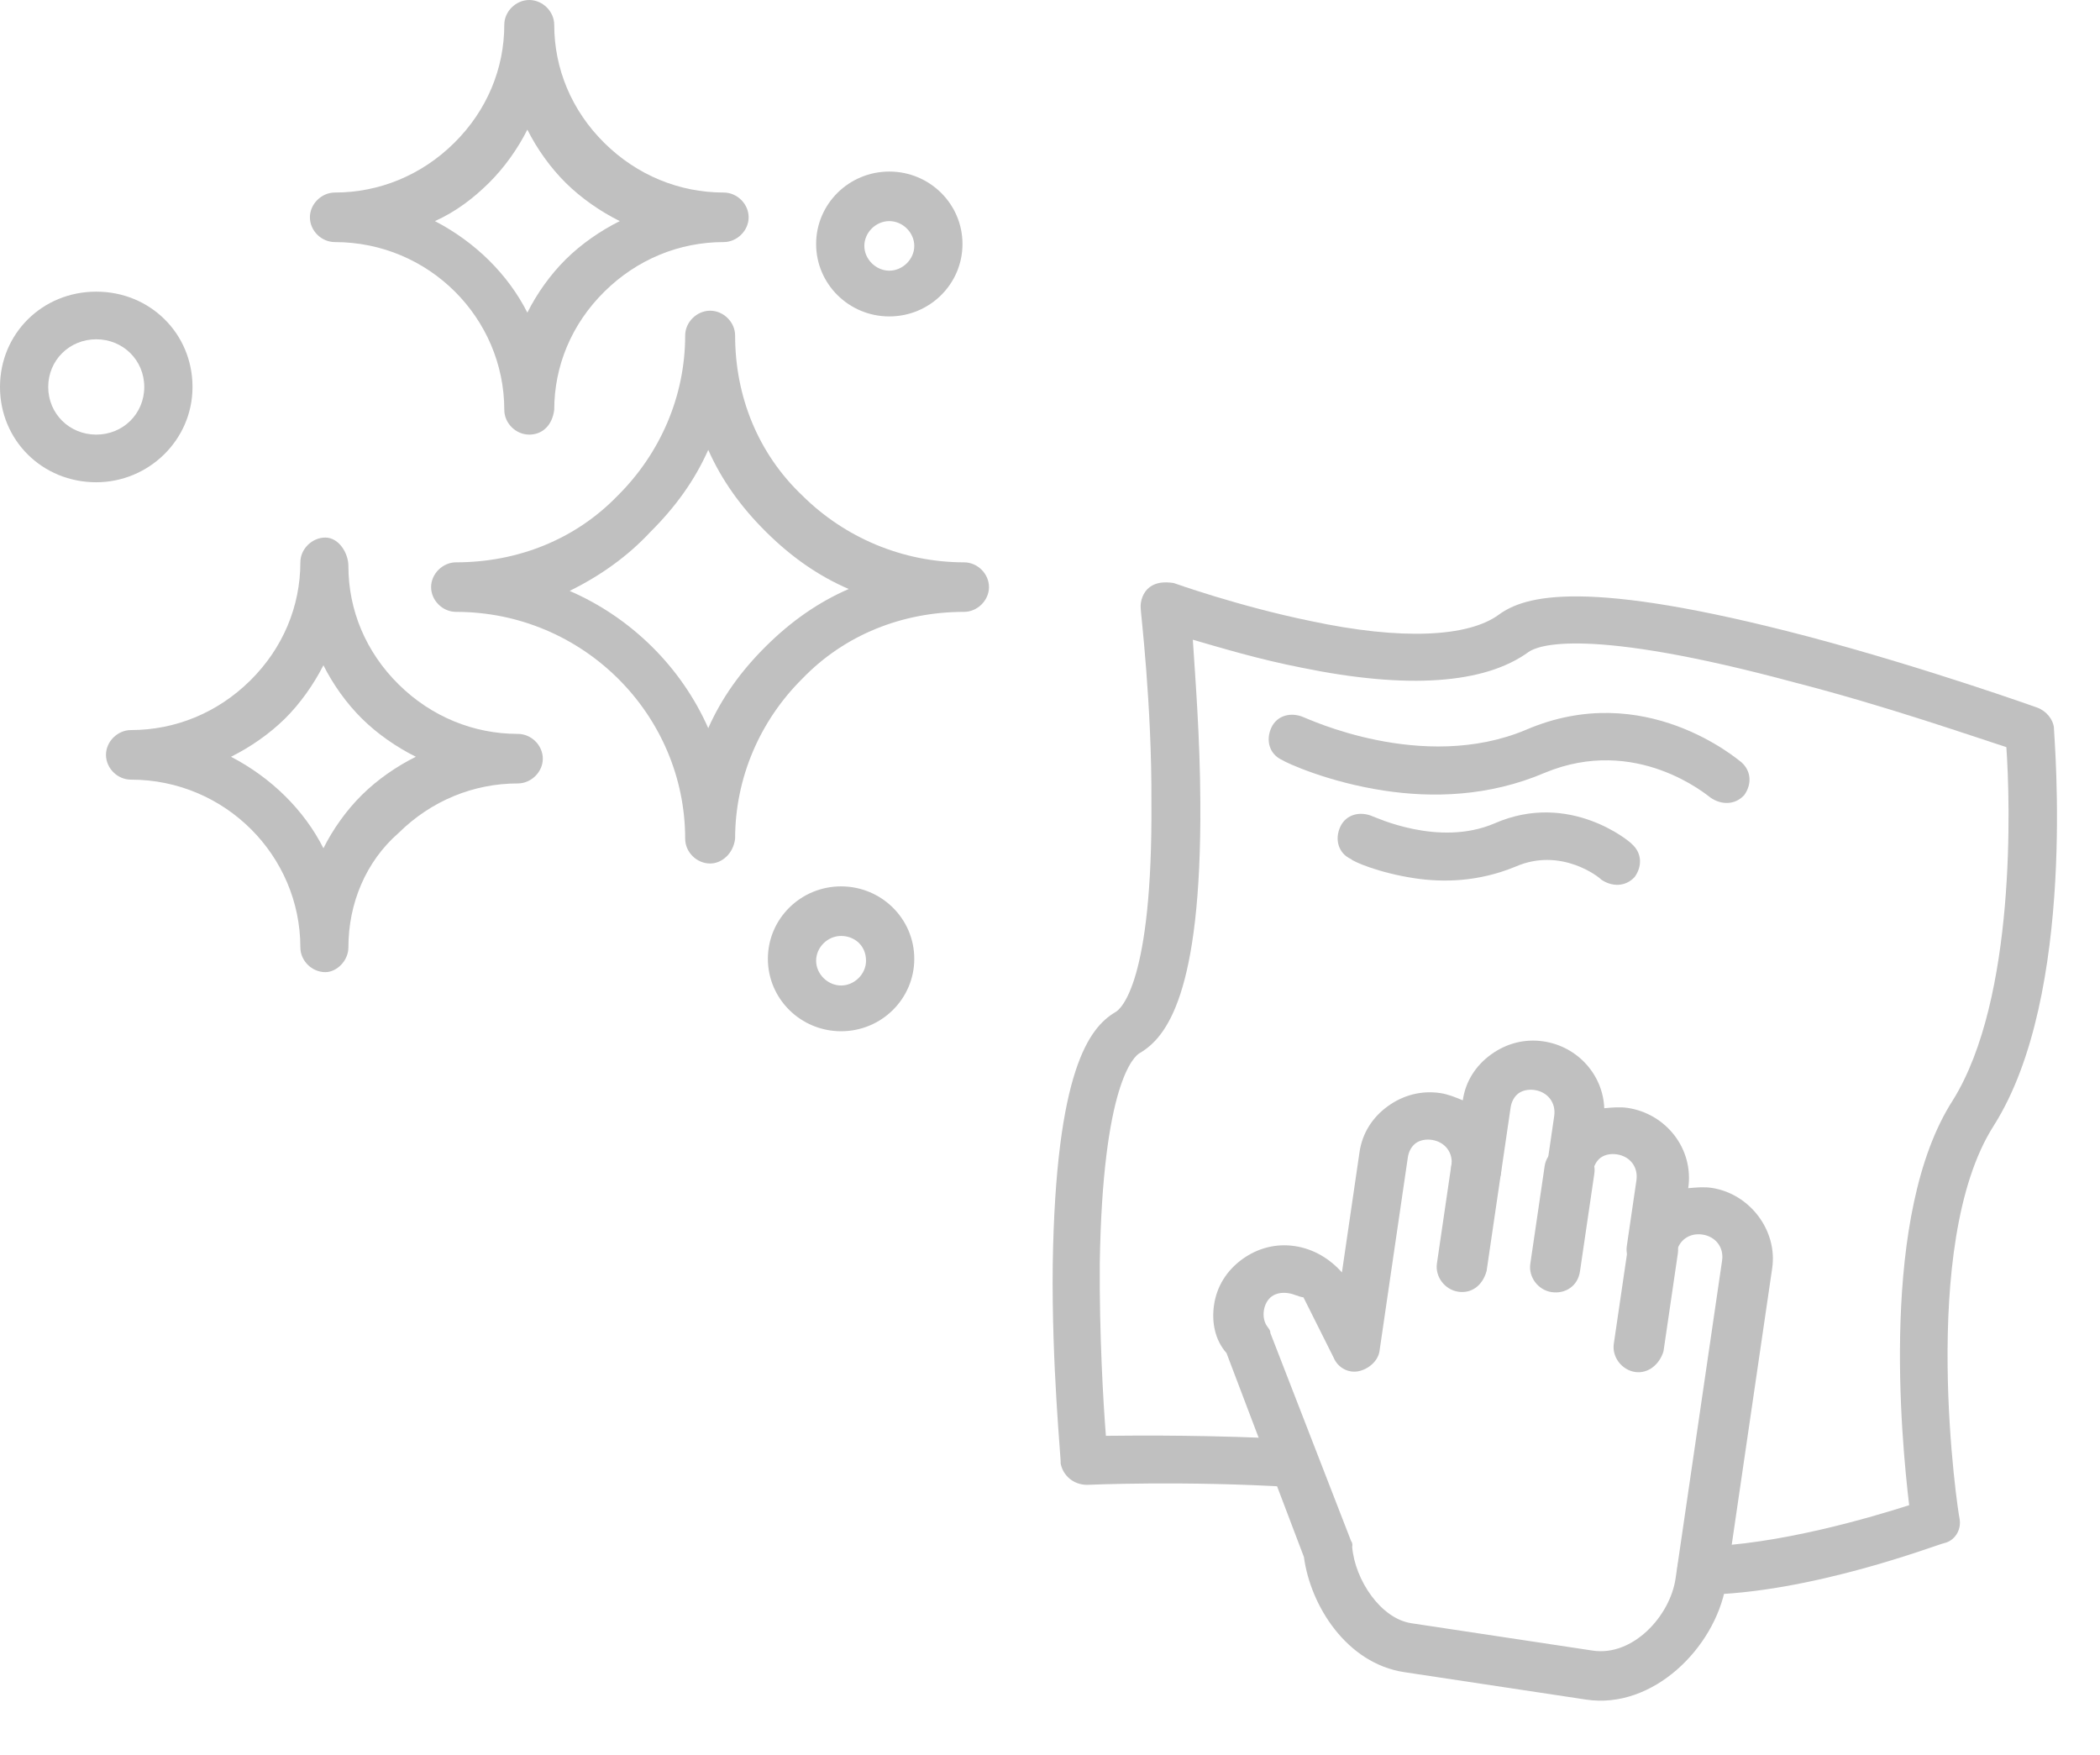
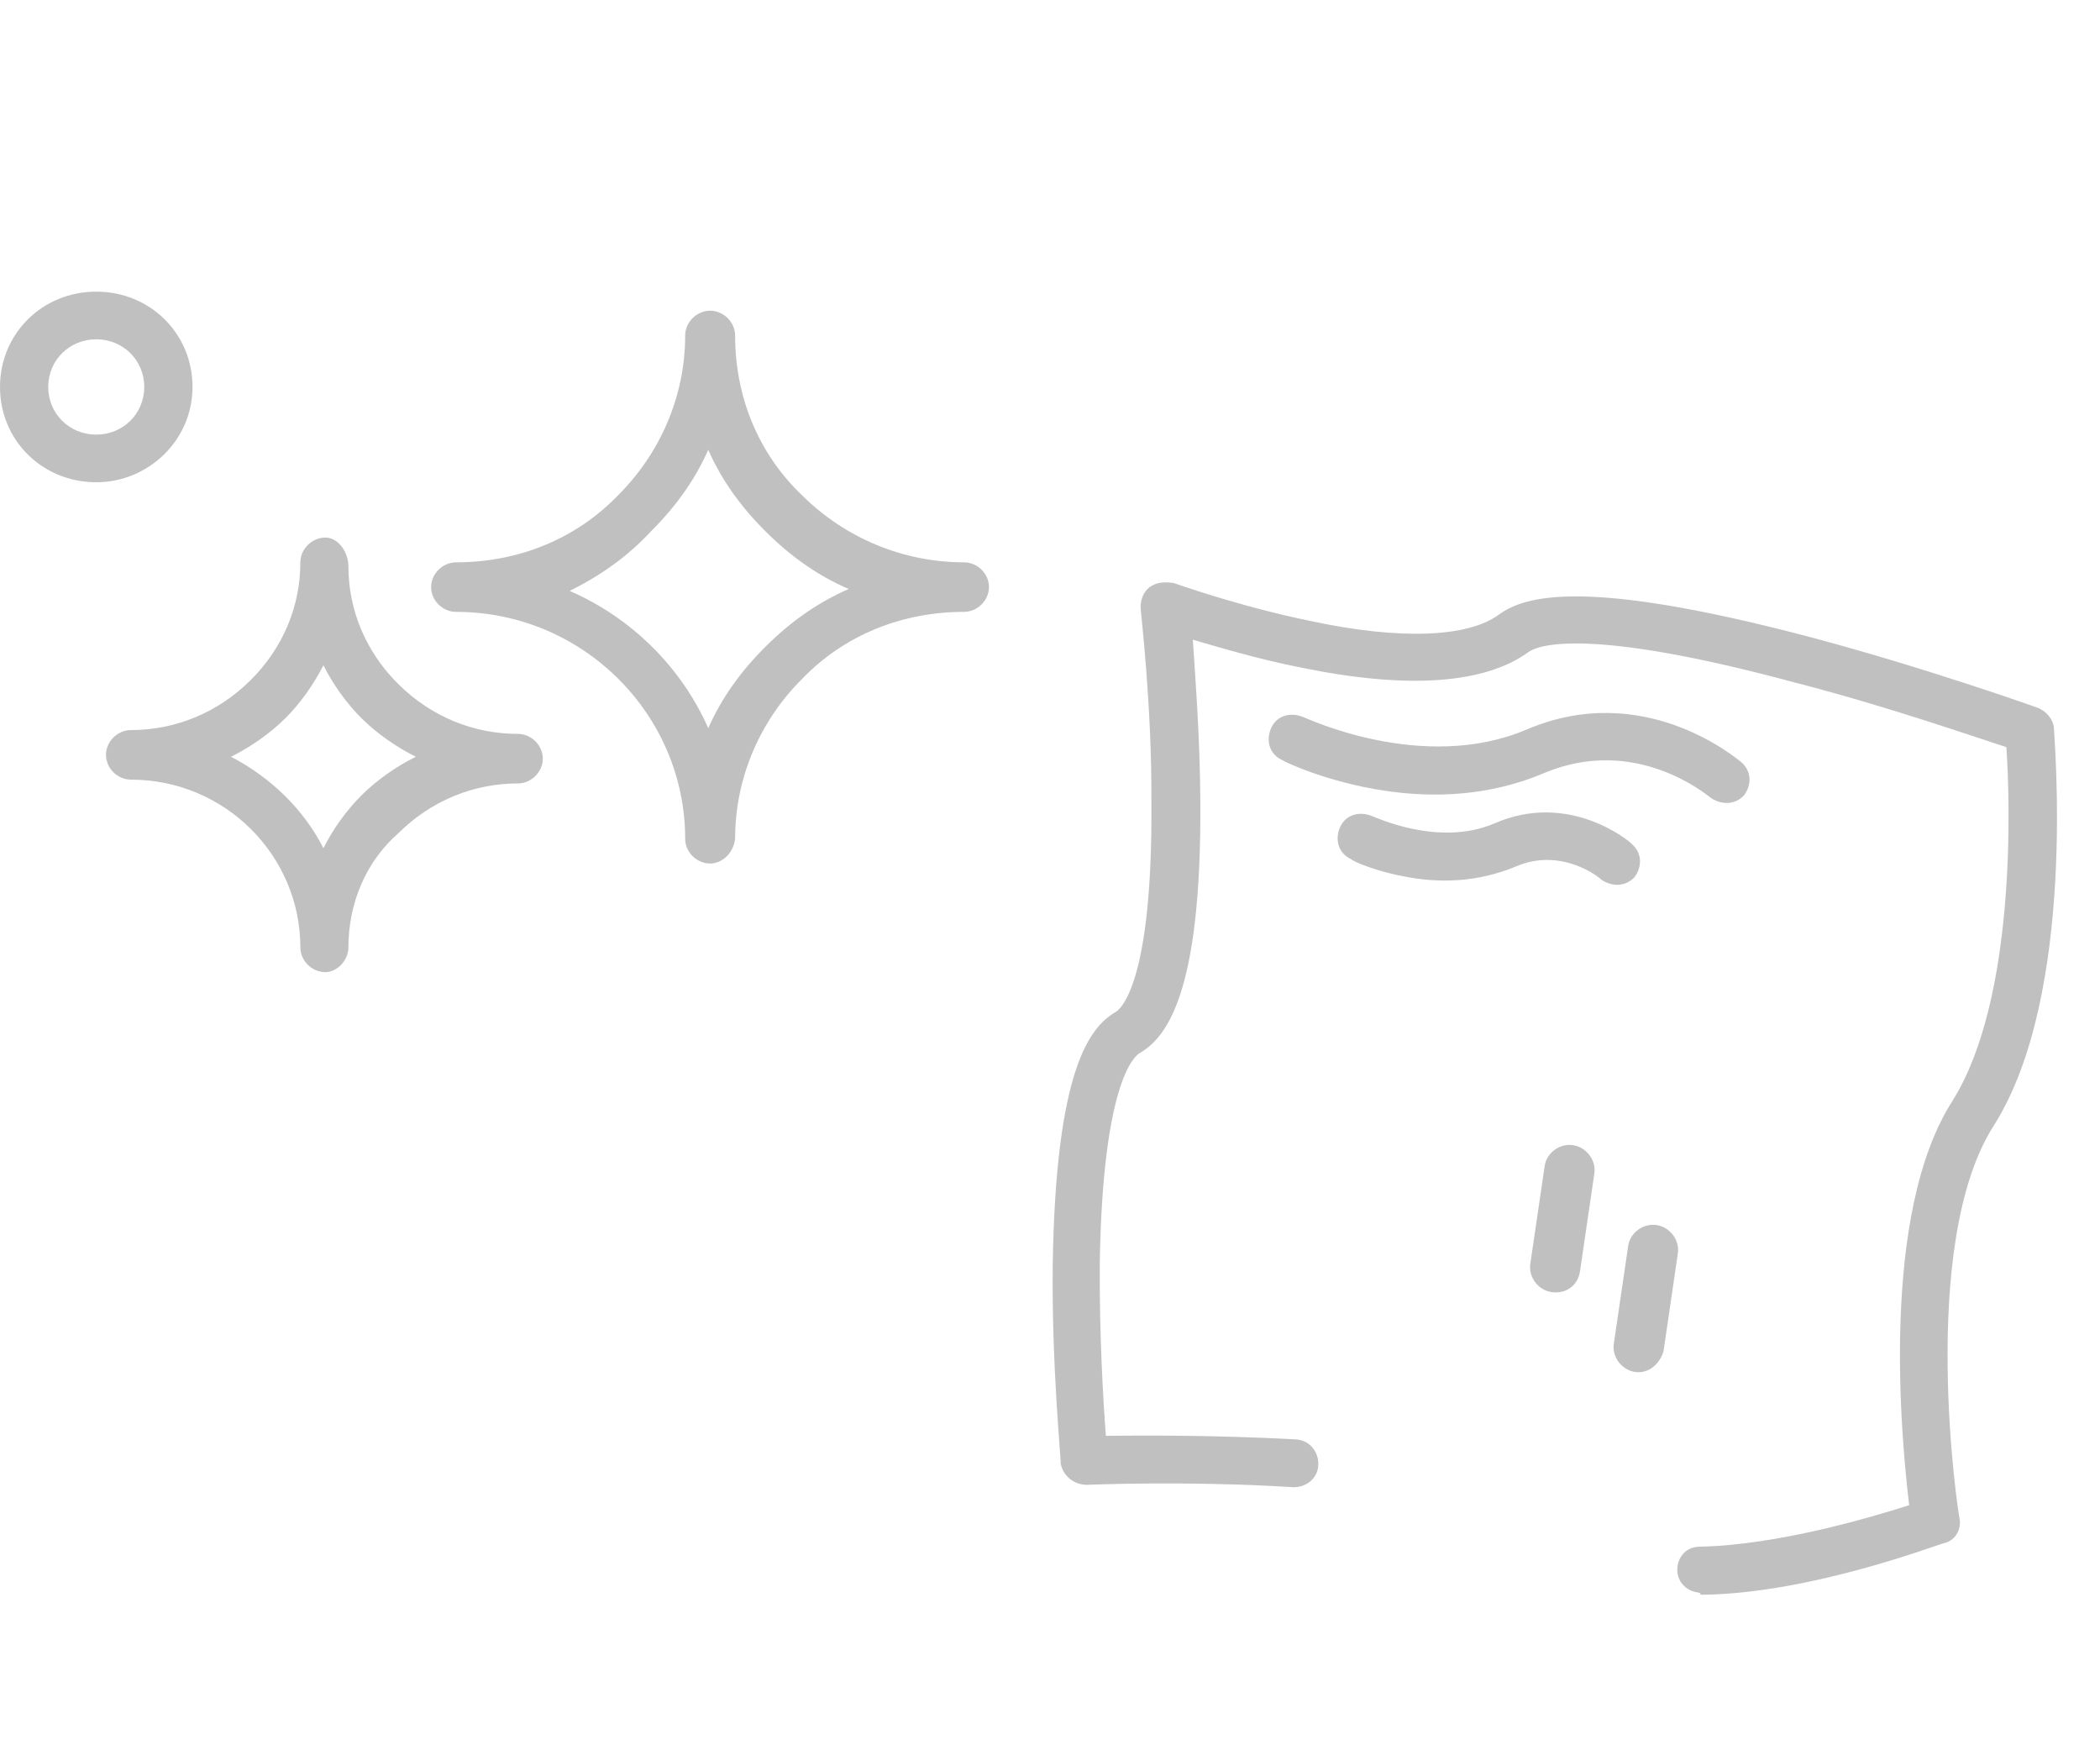
<svg xmlns="http://www.w3.org/2000/svg" width="73" height="61" viewBox="0 0 73 61" fill="none">
  <path d="M56.838 47.686C56.37 47.615 56.032 47.163 56.099 46.705L56.599 43.3C56.666 42.842 57.126 42.51 57.587 42.579C58.049 42.649 58.393 43.102 58.326 43.56L57.827 46.965C57.694 47.413 57.3 47.755 56.838 47.686Z" fill="#C0C0C0" />
  <path d="M53.935 44.91C53.467 44.84 53.129 44.387 53.196 43.929L53.696 40.524C53.763 40.066 54.222 39.734 54.684 39.803C55.145 39.873 55.49 40.326 55.423 40.784L54.923 44.189C54.847 44.713 54.397 44.98 53.935 44.91Z" fill="#C0C0C0" />
-   <path d="M50.689 44.896C50.221 44.826 49.883 44.373 49.95 43.915L50.449 40.511C50.517 40.052 50.976 39.72 51.438 39.789C51.899 39.859 52.244 40.312 52.177 40.771L51.677 44.175C51.535 44.689 51.15 44.966 50.689 44.896Z" fill="#C0C0C0" />
  <path d="M59.004 55.346C58.604 55.286 58.313 54.975 58.305 54.573C58.306 54.105 58.627 53.753 59.103 53.758C61.824 53.701 65.09 52.724 66.366 52.316C66.093 50.003 65.334 42.206 67.881 38.248C70.092 34.707 69.878 27.86 69.745 25.969C68.578 25.593 65.549 24.535 62.41 23.727C55.102 21.755 53.444 22.44 53.136 22.661C51.617 23.768 48.942 23.965 45.258 23.209C43.743 22.913 42.445 22.517 41.465 22.235C41.546 23.517 41.716 25.614 41.726 27.887C41.768 34.574 40.53 36.057 39.639 36.59C39.423 36.691 38.327 37.662 38.23 43.927C38.214 46.33 38.346 48.688 38.443 49.905C39.667 49.889 42.248 49.878 45.007 50.027C45.483 50.032 45.83 50.419 45.828 50.886C45.827 51.353 45.441 51.696 44.965 51.691C41.198 51.456 37.784 51.609 37.784 51.609C37.307 51.604 36.952 51.283 36.871 50.87C36.89 50.739 36.554 47.482 36.595 43.947C36.7 37.216 37.866 35.722 38.757 35.188C38.973 35.087 40.069 34.117 40.025 27.897C40.046 24.493 39.645 21.226 39.654 21.16C39.627 20.889 39.74 20.572 39.966 20.406C40.192 20.239 40.471 20.215 40.8 20.264C40.8 20.264 43.059 21.073 45.556 21.584C48.715 22.261 51.036 22.143 52.096 21.368C53.006 20.704 55.066 20.079 62.84 22.121C66.952 23.21 70.819 24.595 70.819 24.595C71.138 24.71 71.37 25.012 71.397 25.284C71.405 25.686 72.209 34.559 69.303 39.13C66.662 43.275 68.071 52.64 68.118 52.781C68.192 53.193 67.938 53.555 67.583 53.635C67.376 53.671 62.919 55.403 59.113 55.43C59.123 55.364 59.057 55.355 58.991 55.344L59.004 55.346Z" fill="#C0C0C0" />
-   <path d="M55.117 59.07L48.813 58.119C46.822 57.818 45.555 55.822 45.327 54.117L42.636 47.029C42.227 46.566 42.116 45.948 42.202 45.359C42.297 44.705 42.647 44.157 43.18 43.769C43.714 43.382 44.35 43.211 45.014 43.311C45.678 43.411 46.238 43.763 46.648 44.226L47.26 40.041C47.356 39.388 47.705 38.839 48.239 38.452C48.772 38.064 49.409 37.893 50.073 37.993C50.336 38.033 50.596 38.139 50.849 38.244C50.944 37.59 51.294 37.042 51.827 36.654C52.361 36.267 52.998 36.096 53.661 36.196C54.858 36.377 55.726 37.376 55.767 38.519C56.04 38.493 56.319 38.468 56.582 38.508C57.91 38.708 58.887 39.925 58.686 41.298C58.959 41.272 59.238 41.248 59.501 41.287C60.828 41.488 61.796 42.77 61.605 44.078L59.988 55.127C59.606 57.275 57.458 59.423 55.137 59.073L55.117 59.07ZM44.769 44.945C44.571 44.915 44.358 44.95 44.207 45.06C44.057 45.171 43.962 45.358 43.934 45.554C43.905 45.75 43.942 45.956 44.054 46.107C44.111 46.182 44.167 46.257 44.157 46.323L46.967 53.563C47.023 53.638 47.014 53.704 47.004 53.769C47.105 54.92 47.997 56.258 49.062 56.419L55.366 57.37C56.76 57.58 58.054 56.172 58.246 54.864L59.863 43.815C59.93 43.357 59.643 42.98 59.182 42.91C58.722 42.841 58.339 43.117 58.272 43.575C58.205 44.032 57.747 44.364 57.287 44.295C56.827 44.225 56.483 43.772 56.55 43.315L56.885 41.026C56.952 40.569 56.671 40.192 56.204 40.122C56.007 40.092 55.794 40.127 55.643 40.237C55.493 40.348 55.398 40.535 55.369 40.731C55.302 41.188 54.844 41.52 54.384 41.451C53.924 41.381 53.702 41.014 53.76 40.621L54.027 38.791C54.094 38.333 53.807 37.956 53.347 37.886C53.15 37.856 52.936 37.891 52.786 38.002C52.635 38.113 52.541 38.299 52.512 38.495L52.177 40.783C52.11 41.241 51.652 41.573 51.191 41.504C50.731 41.434 50.388 40.981 50.455 40.524C50.522 40.066 50.234 39.688 49.774 39.619C49.577 39.589 49.364 39.624 49.213 39.735C49.062 39.846 48.968 40.032 48.939 40.228L47.954 46.962C47.906 47.289 47.595 47.577 47.24 47.657C46.886 47.737 46.511 47.547 46.361 47.19L45.311 45.093C45.114 45.064 44.992 44.978 44.788 44.948L44.769 44.945Z" fill="#C0C0C0" />
  <path d="M48.133 27.483C46.146 27.184 44.692 26.501 44.57 26.416C44.124 26.216 43.994 25.731 44.192 25.296C44.39 24.86 44.884 24.735 45.331 24.935C45.396 24.945 49.441 26.883 53.049 25.365C57.17 23.593 60.41 26.406 60.532 26.491C60.893 26.811 60.892 27.276 60.632 27.636C60.312 27.986 59.837 27.981 59.465 27.726C59.344 27.641 56.877 25.542 53.701 26.859C51.748 27.695 49.779 27.731 48.127 27.482L48.133 27.483Z" fill="#C0C0C0" />
  <path d="M49.169 30.525C47.91 30.335 47.023 29.936 46.967 29.861C46.521 29.66 46.391 29.175 46.589 28.74C46.787 28.304 47.281 28.179 47.728 28.379C47.793 28.389 50.01 29.454 51.956 28.617C54.563 27.479 56.669 29.259 56.725 29.334C57.087 29.655 57.085 30.12 56.825 30.48C56.505 30.831 56.03 30.826 55.658 30.57C55.602 30.496 54.27 29.43 52.681 30.122C51.382 30.658 50.16 30.674 49.169 30.525Z" fill="#C0C0C0" />
  <path d="M24.686 30.013C24.215 30.013 23.818 29.615 23.818 29.152C23.818 24.845 20.273 21.267 15.854 21.267C15.384 21.267 14.986 20.87 14.986 20.406C14.986 19.942 15.39 19.545 15.854 19.545C17.994 19.545 20.002 18.75 21.473 17.226C22.943 15.768 23.818 13.781 23.818 11.661C23.818 11.197 24.222 10.799 24.686 10.799C25.15 10.799 25.554 11.197 25.554 11.661C25.554 13.781 26.355 15.768 27.893 17.226C29.363 18.683 31.371 19.545 33.511 19.545C33.981 19.545 34.379 19.942 34.379 20.406C34.379 20.87 33.975 21.267 33.511 21.267C31.371 21.267 29.363 22.062 27.893 23.586C26.422 25.044 25.554 27.032 25.554 29.152C25.488 29.682 25.083 30.013 24.686 30.013ZM19.803 20.539C21.943 21.466 23.685 23.189 24.62 25.309C25.09 24.249 25.759 23.321 26.627 22.46C27.495 21.599 28.436 20.936 29.503 20.472C28.429 20.009 27.495 19.346 26.627 18.485C25.759 17.623 25.09 16.696 24.62 15.636C24.149 16.696 23.48 17.623 22.612 18.485C21.811 19.346 20.87 20.009 19.803 20.539Z" fill="#C0C0C0" />
  <path d="M11.309 33.789C10.839 33.789 10.441 33.392 10.441 32.928C10.441 29.748 7.831 27.098 4.552 27.098C4.081 27.098 3.684 26.7 3.684 26.236C3.684 25.773 4.088 25.375 4.552 25.375C6.089 25.375 7.559 24.779 8.699 23.653C9.839 22.526 10.441 21.069 10.441 19.545C10.441 19.081 10.846 18.684 11.309 18.684C11.773 18.684 12.111 19.214 12.111 19.677C12.111 21.201 12.714 22.659 13.854 23.785C14.993 24.911 16.464 25.508 18.001 25.508C18.471 25.508 18.869 25.905 18.869 26.369C18.869 26.833 18.465 27.23 18.001 27.23C16.464 27.23 14.993 27.827 13.854 28.953C12.714 29.947 12.111 31.404 12.111 32.928C12.111 33.392 11.707 33.789 11.309 33.789ZM8.03 26.303C9.434 27.032 10.574 28.158 11.243 29.483C11.574 28.82 12.045 28.158 12.582 27.628C13.118 27.098 13.787 26.634 14.456 26.303C13.787 25.971 13.118 25.508 12.582 24.978C12.045 24.448 11.574 23.785 11.243 23.123C10.905 23.785 10.441 24.448 9.905 24.978C9.368 25.508 8.699 25.971 8.03 26.303Z" fill="#C0C0C0" />
-   <path d="M18.398 15.106C17.928 15.106 17.53 14.708 17.53 14.245C17.53 11.064 14.92 8.414 11.64 8.414C11.17 8.414 10.773 8.017 10.773 7.553C10.773 7.089 11.177 6.692 11.64 6.692C13.178 6.692 14.648 6.095 15.788 4.969C16.927 3.843 17.53 2.385 17.53 0.861C17.53 0.398 17.934 0 18.398 0C18.862 0 19.266 0.398 19.266 0.861C19.266 2.385 19.869 3.843 21.009 4.969C22.148 6.095 23.619 6.692 25.156 6.692C25.627 6.692 26.024 7.089 26.024 7.553C26.024 8.017 25.62 8.414 25.156 8.414C23.619 8.414 22.148 9.011 21.009 10.137C19.869 11.263 19.266 12.721 19.266 14.245C19.2 14.775 18.862 15.106 18.398 15.106ZM15.119 7.685C16.523 8.414 17.663 9.541 18.332 10.866C18.663 10.203 19.134 9.541 19.67 9.011C20.207 8.48 20.876 8.017 21.545 7.685C20.876 7.354 20.207 6.89 19.67 6.36C19.134 5.83 18.663 5.168 18.332 4.505C18.001 5.168 17.53 5.83 16.994 6.36C16.457 6.89 15.854 7.354 15.119 7.685Z" fill="#C0C0C0" />
  <path d="M3.346 16.762C1.471 16.762 0 15.305 0 13.45C0 11.595 1.471 10.137 3.346 10.137C5.221 10.137 6.692 11.595 6.692 13.45C6.692 15.305 5.155 16.762 3.346 16.762ZM3.346 11.793C2.412 11.793 1.676 12.522 1.676 13.45C1.676 14.377 2.412 15.106 3.346 15.106C4.28 15.106 5.015 14.377 5.015 13.45C5.015 12.522 4.28 11.793 3.346 11.793Z" fill="#C0C0C0" />
-   <path d="M29.238 35.843C27.833 35.843 26.693 34.717 26.693 33.326C26.693 31.934 27.833 30.808 29.238 30.808C30.642 30.808 31.782 31.934 31.782 33.326C31.782 34.717 30.642 35.843 29.238 35.843ZM29.238 32.531C28.767 32.531 28.37 32.928 28.37 33.392C28.37 33.856 28.774 34.253 29.238 34.253C29.701 34.253 30.105 33.856 30.105 33.392C30.105 32.862 29.701 32.531 29.238 32.531Z" fill="#C0C0C0" />
-   <path d="M30.914 10.998C29.51 10.998 28.37 9.872 28.37 8.481C28.37 7.089 29.51 5.963 30.914 5.963C32.319 5.963 33.458 7.089 33.458 8.481C33.458 9.872 32.319 10.998 30.914 10.998ZM30.914 7.685C30.444 7.685 30.046 8.083 30.046 8.547C30.046 9.011 30.451 9.408 30.914 9.408C31.378 9.408 31.782 9.011 31.782 8.547C31.782 8.083 31.378 7.685 30.914 7.685Z" fill="#C0C0C0" />
</svg>